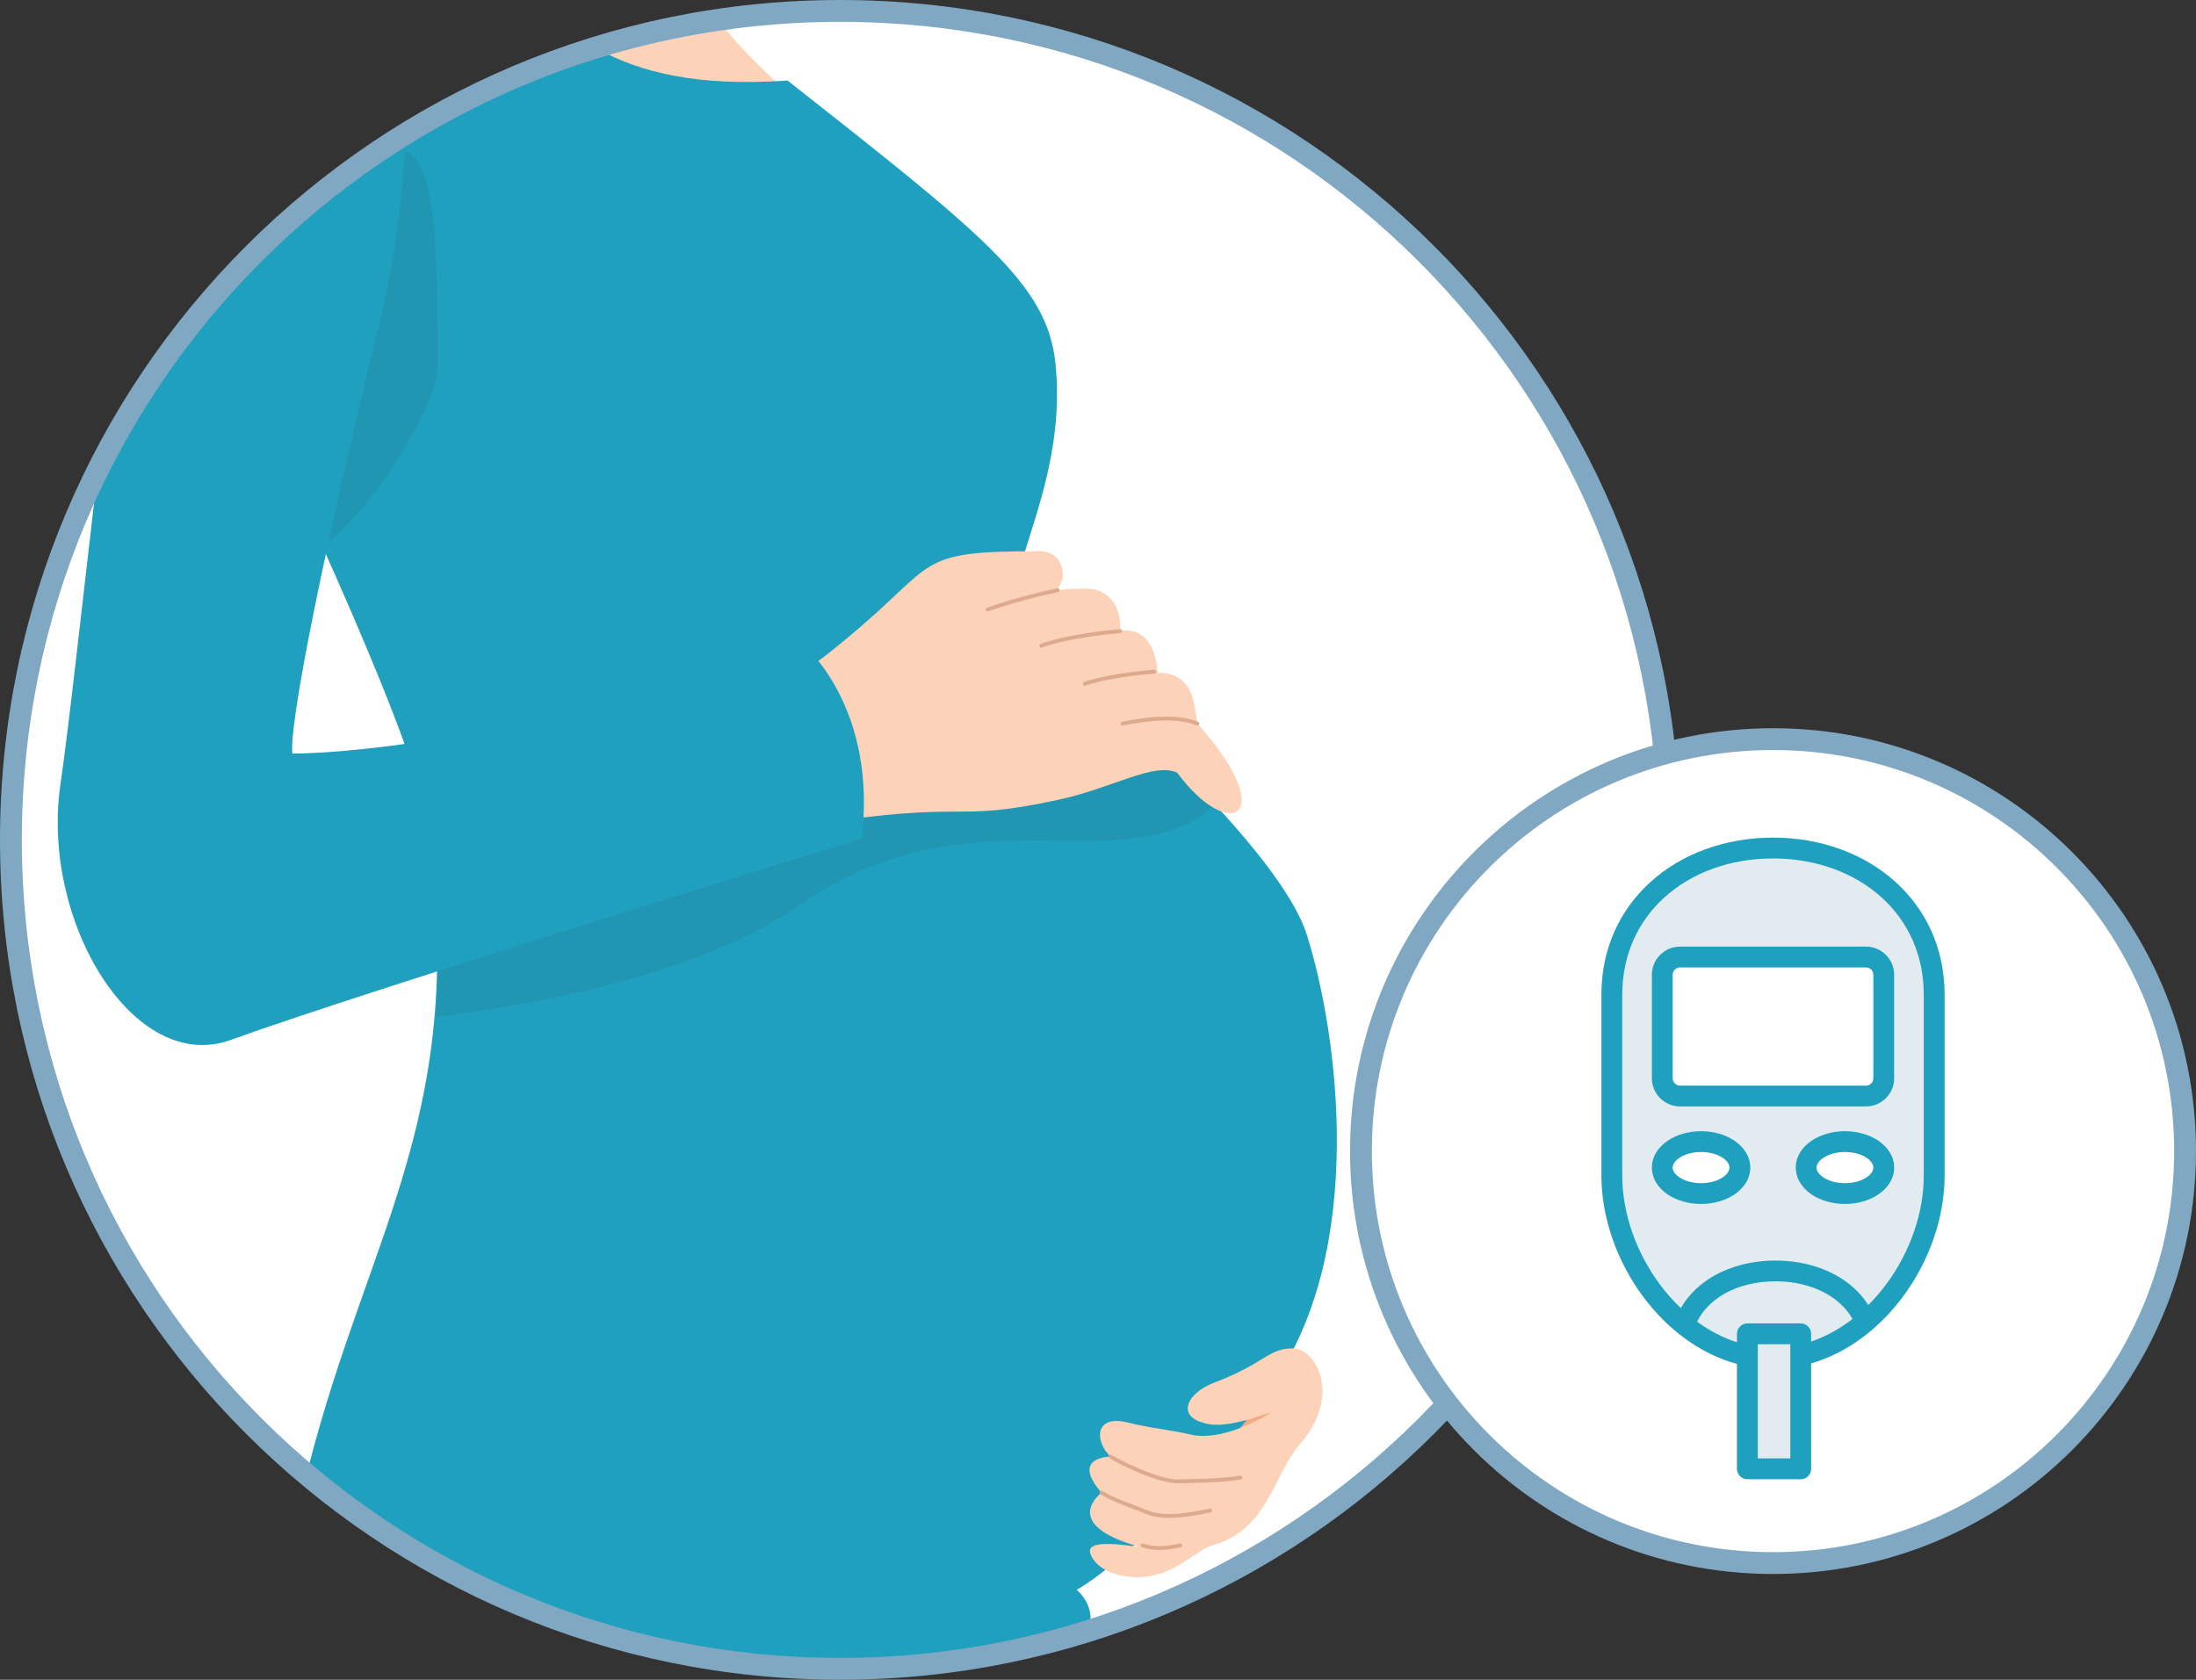
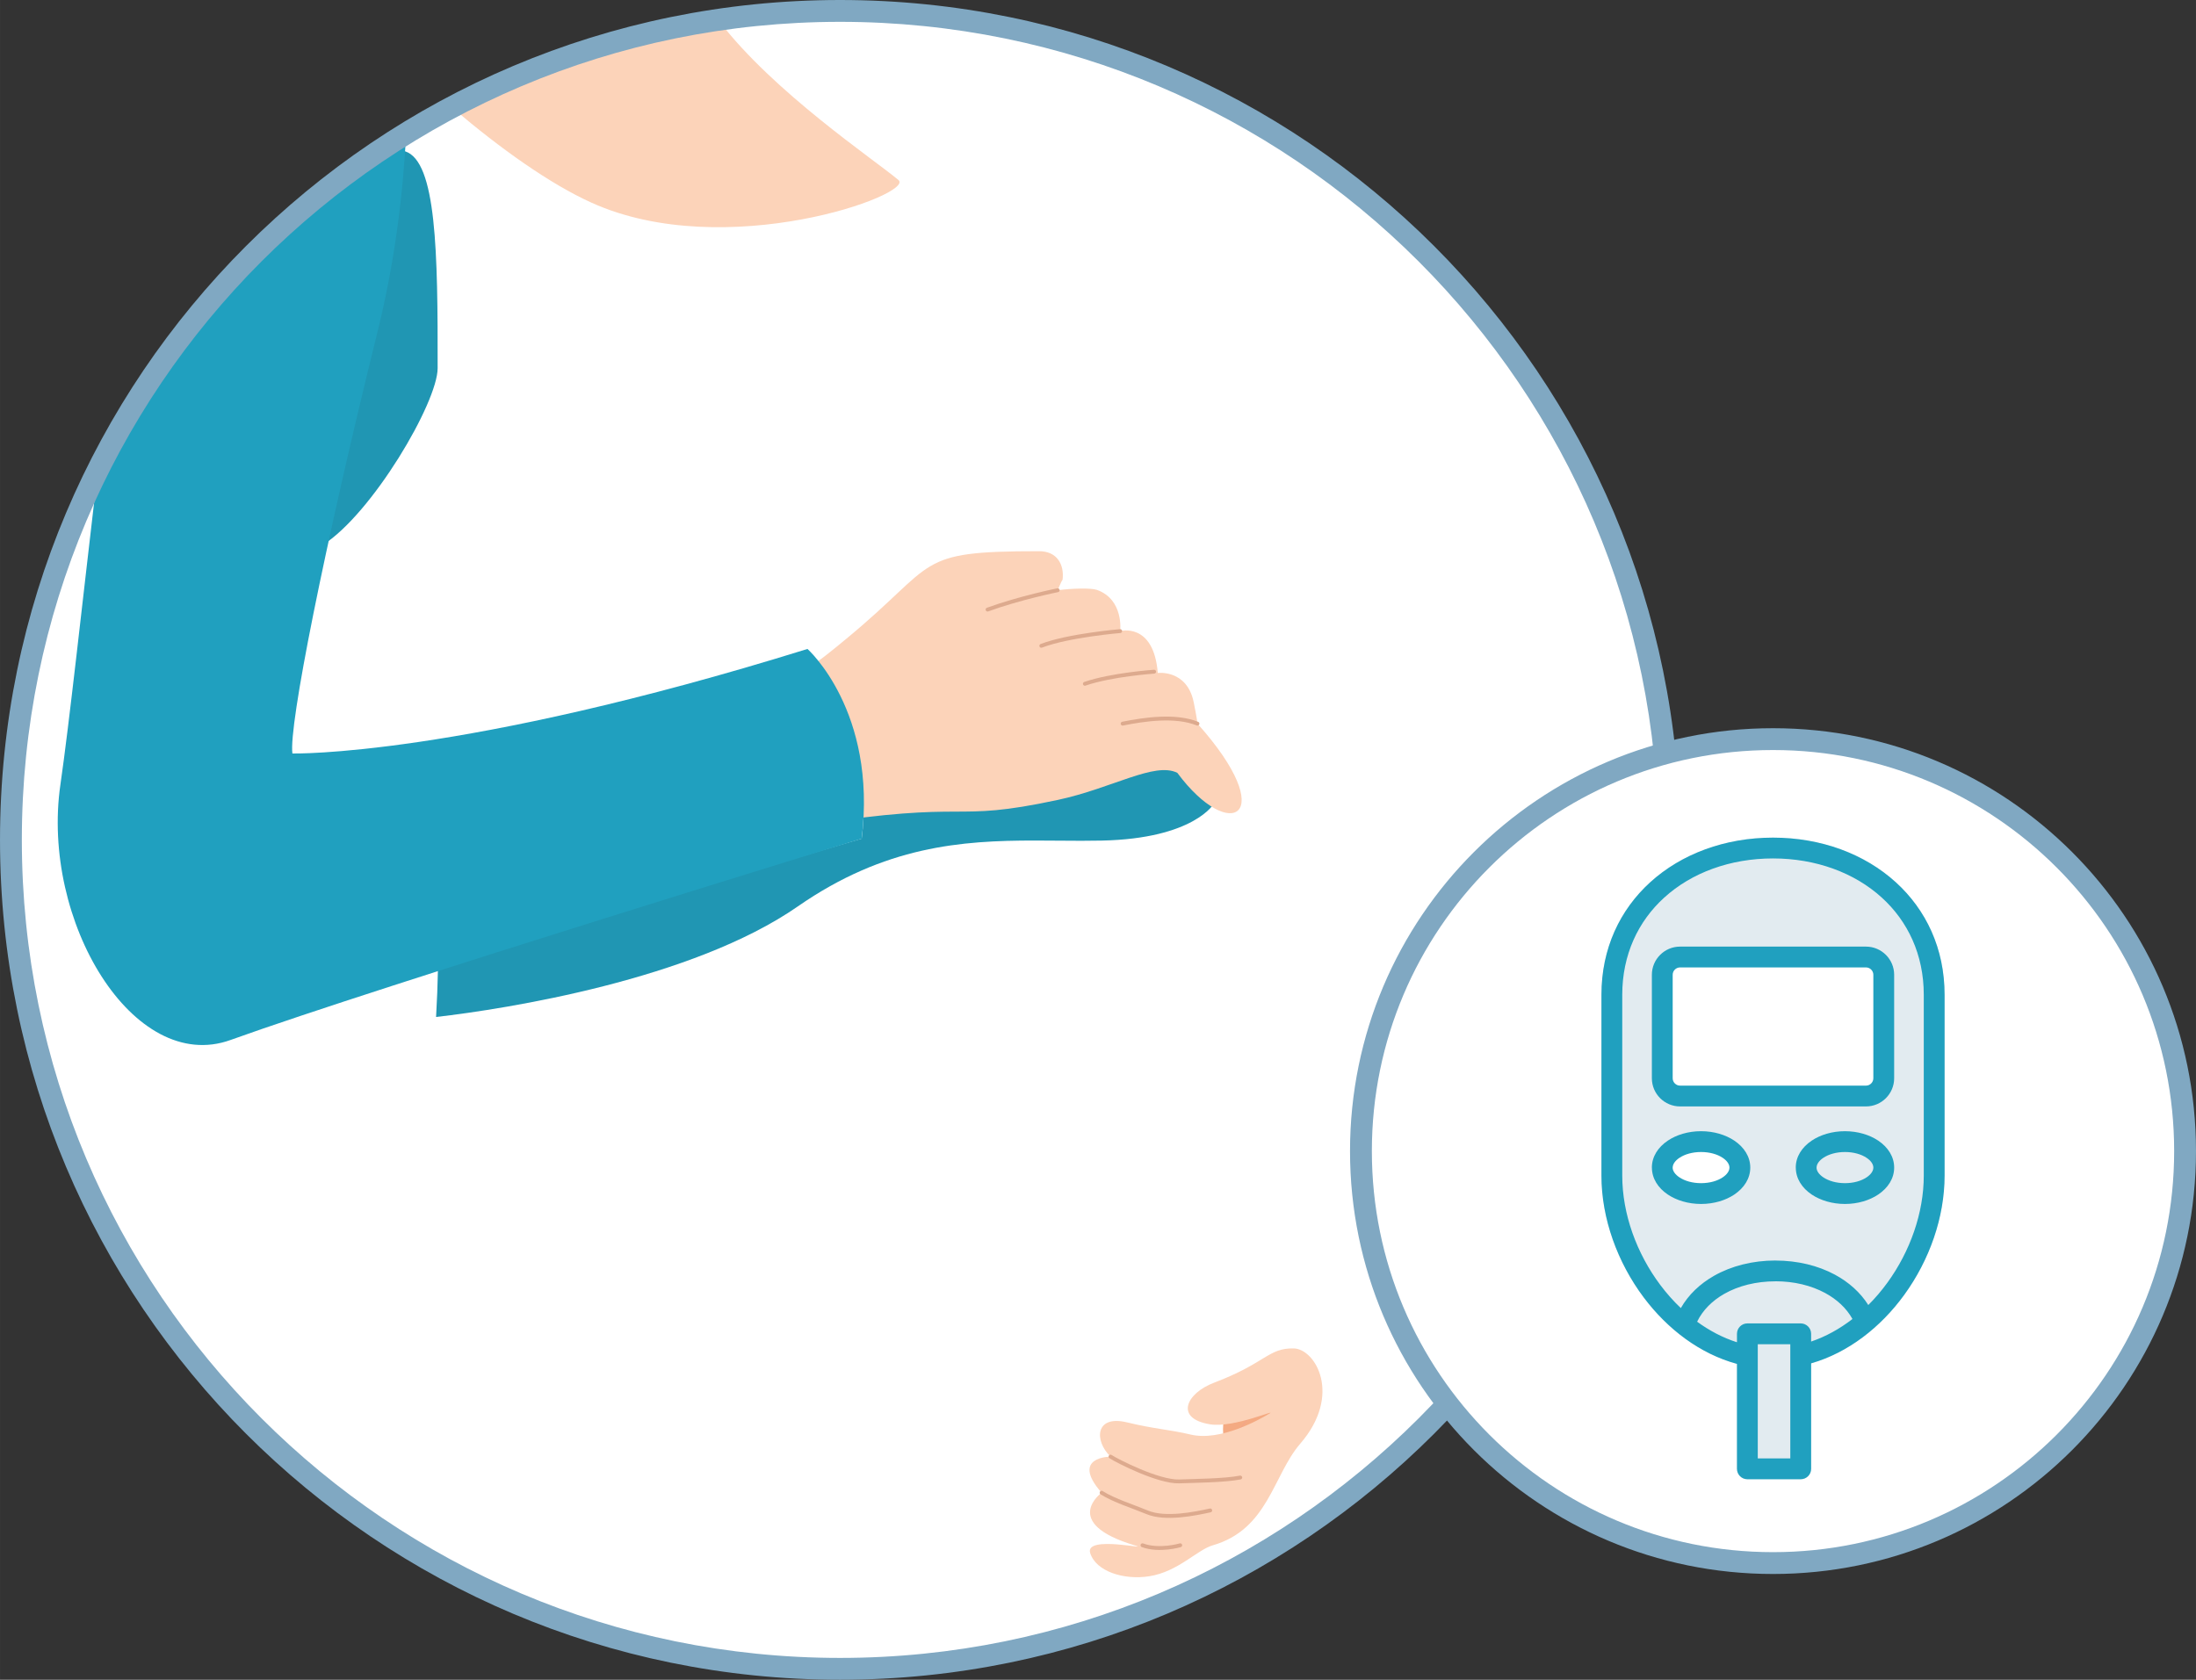
<svg xmlns="http://www.w3.org/2000/svg" xml:space="preserve" width="100.567mm" height="76.942mm" version="1.1" style="shape-rendering:geometricPrecision; text-rendering:geometricPrecision; image-rendering:optimizeQuality; fill-rule:evenodd; clip-rule:evenodd" viewBox="0 0 4182.57 3200.03">
  <rect x="0" y="0" width="4182.57" height="3200.03" fill="#333333" stroke="none" />
  <defs>
    <style type="text/css">
   
    .str0 {stroke:#DDAA8E;stroke-width:7.37;stroke-linecap:round;stroke-linejoin:round;stroke-miterlimit:10}
    .fil6 {fill:none;fill-rule:nonzero}
    .fil9 {fill:white}
    .fil5 {fill:#2096B3;fill-rule:nonzero}
    .fil3 {fill:#20A0BF;fill-rule:nonzero}
    .fil8 {fill:#80A8C2;fill-rule:nonzero}
    .fil10 {fill:#E2EBF0;fill-rule:nonzero}
    .fil7 {fill:#EF9794;fill-rule:nonzero}
    .fil4 {fill:#F2B1BA;fill-rule:nonzero}
    .fil2 {fill:#F4AA82;fill-rule:nonzero}
    .fil1 {fill:#FCD3B9;fill-rule:nonzero}
    .fil11 {fill:white;fill-rule:nonzero}
    .fil0 {fill:white;fill-rule:nonzero}
   
  </style>
  </defs>
  <g id="Capa_x0020_1">
    <path class="fil0" d="M3177.85 1600.03c0,435.7 -176.61,830.16 -462.13,1115.69 -285.53,285.53 -679.99,462.14 -1115.69,462.14 -435.7,0 -830.17,-176.6 -1115.71,-462.14 -285.54,-285.53 -462.14,-679.99 -462.14,-1115.69 0,-435.7 176.61,-830.17 462.14,-1115.7 285.54,-285.53 680,-462.14 1115.71,-462.14 435.69,0 830.16,176.61 1115.68,462.14 285.53,285.54 462.14,680 462.14,1115.7z" />
    <path class="fil1" d="M1370.49 41.25c103.87,135.05 292.97,261.62 340.77,301.73 32.17,27 -328.99,158.62 -584.54,43.21 -79.46,-35.89 -174.66,-103.76 -263.09,-179.21 155.36,-82.29 326.13,-139.34 506.86,-165.73z" />
    <path class="fil2" d="M2443.99 2630.38c50.92,55 -27.27,143.84 -81.75,144.56 -37.49,0.5 -39.39,-65.88 -23.07,-96.6 16.32,-30.73 94.64,-63.18 104.83,-47.96z" />
-     <path class="fil3" d="M1138.54 93.32c78.23,43.65 189.31,72.39 361.44,60.07 374.82,295.01 493.93,388.84 510.05,537.07 18.43,169.65 -47.95,313.49 -66.38,390.93 -18.45,77.45 18.43,70.07 44.25,121.71 25.82,51.63 442.57,390.93 501.58,579.03 59.01,188.1 114.33,597.45 -66.38,855.62 -180.72,258.19 -331.93,368.82 -372.5,390.95 0,0 18.15,13.86 24.48,38.73 6.96,27.34 -6.05,30.72 -10.84,38.47 -146.75,45.19 -302.63,69.53 -464.21,69.53 -386.68,0 -740.82,-139.32 -1014.97,-370.48 117.36,-467.68 317.94,-693.46 222.89,-1273.69 -44.26,-158.6 -162.51,-420.35 -210.47,-527.3 -28.32,-63.18 -99.11,-279.54 -149.28,-478.73 12.39,-13.27 25,-26.33 37.83,-39.17 179.86,-179.86 403.02,-316.41 652.5,-392.73z" />
    <path class="fil4" d="M874.57 1930.1l0 0c1.76,-30.64 3.02,-62.29 3.66,-94.16 0,0 0,0 0,0 -0.63,31.82 -1.89,63.52 -3.66,94.16zm1436.1 -401.27c-23.26,-25.2 -41.15,-45.76 -59.28,-62.04 20,20.4 39.93,41.17 59.28,62.04z" />
    <path class="fil5" d="M830.55 1937.44c133.89,-15.39 488.31,-71.19 688.96,-210.65 165.85,-115.22 312.39,-125.51 450.94,-125.51 15.03,0 29.98,0.13 44.83,0.25 14.87,0.13 29.65,0.25 44.38,0.25 12.89,0 25.72,-0.12 38.52,-0.38 176.61,-3.67 214.12,-70.77 214.15,-70.81 -0.55,-0.59 -1.1,-1.18 -1.65,-1.77 -19.35,-20.86 -39.28,-41.64 -59.28,-62.04 -36.87,-33 -74.79,-48.17 -161.07,-48.17 -86.02,0 -220.16,15.08 -449.22,42.65 5.34,40.03 6.29,85.47 0.11,136.43 0,0 -450.93,131.95 -807.01,245.57 -0.63,31.87 -1.89,63.52 -3.66,94.16z" />
    <path class="fil1" d="M1978.98 1050.06c-239.75,0 -190.09,20.83 -366.33,166.25 -53.7,44.3 -96.83,81.49 -166.91,90.05 0,0 82.99,245.27 94.05,265.55 318.82,-49.44 265.1,-3.08 474.75,-47.97 103.83,-22.21 184.68,-73.21 227.83,-51.63 100.74,136 197.04,83.66 38.35,-93.73 0,0 -0.3,-6.99 -7.15,-40.71 -12.77,-62.87 -68.4,-55.84 -68.4,-55.84 -7.96,-97.37 -71.62,-79.75 -71.62,-79.75 0,0 7.4,-60.05 -44.24,-78.48 -11.17,-3.99 -48.46,-2.89 -74.77,0.62 0,0 6.77,-17.04 9.27,-19.97 3.46,-28.24 -9.8,-54.4 -44.83,-54.4z" />
    <path class="fil6 str0" d="M2133.55 1202.29c0,0 -98.63,8.18 -150.24,28.04" />
    <path class="fil6 str0" d="M2014.54 1124.42c0,0 -72.32,14.52 -133.6,36.88" />
    <path class="fil6 str0" d="M2198.11 1279.62c0,0 -81.14,5.54 -131.84,23.05" />
    <path class="fil6 str0" d="M2280.72 1378.59c-42.04,-16.9 -100.54,-8.38 -142.54,0" />
    <path class="fil4" d="M569.95 1054.28c13.46,-0.01 28.5,-5.72 44.37,-15.75 -6.54,-12.7 -12.21,-24.29 -16.83,-34.59 -13.96,-31.16 -38.25,-99.55 -65.31,-184.77 -12.99,123.8 -9.85,228 30.74,234.56 2.3,0.37 4.63,0.55 7.03,0.55z" />
    <path class="fil5" d="M614.32 1038.54c94.56,-59.67 219.1,-271.85 219.21,-337.02 0.37,-221.28 -2.15,-394.04 -61.93,-413.24 -10.37,-3.33 -20.5,-5.07 -30.39,-5.07 -47.1,0 -88.77,39.2 -125.67,130.65 -24.91,61.72 -66.98,249.11 -83.37,405.32 27.06,85.22 51.36,153.61 65.31,184.77 4.62,10.31 10.29,21.9 16.83,34.59z" />
    <path class="fil3" d="M773.33 258.72c-6.04,116.15 -22.35,244.29 -54.14,372.73 -102.1,412.46 -169.65,752.37 -162.27,804 0,0 317.17,7.37 981.03,-199.16 0,0 132.77,118.03 103.26,361.42 0,0 -916.76,280.77 -1202.31,383.6 -184.41,66.37 -361.68,-226.32 -323.81,-486.87 16.35,-112.48 41.46,-344.03 70.03,-587.98 76.87,-156.52 178.92,-298.44 300.91,-420.43 86.4,-86.4 182.8,-162.78 287.29,-227.32z" />
    <path class="fil4" d="M2253.23 2851.09c28.04,-30.26 55.88,-62.41 82.25,-95.17 -0.09,-0.21 -0.19,-0.42 -0.28,-0.63 -28.71,35.83 -56.16,67.69 -81.97,95.8z" />
    <path class="fil7" d="M2335.48 2755.92c23.23,-28.83 45.32,-58.12 65.47,-87.07 -22.5,31.11 -44.46,59.85 -65.75,86.44 0.09,0.21 0.19,0.42 0.28,0.63z" />
-     <path class="fil1" d="M2464.19 2568.84c41.35,1.02 92.53,88.64 12.38,181.4 -52.06,60.27 -60.87,163.01 -166.41,193.61 -30.55,8.9 -65.89,50.24 -121.26,59.05 -48.04,7.59 -101.45,-8.97 -112.49,-44.25 -11.03,-35.32 120.95,-3.67 84.18,-14.8 -141.56,-42.69 -62.41,-100.09 -62.41,-100.09 -60.48,-68.81 16.96,-68.81 16.96,-68.81 -31.35,-30.22 -29.51,-80 31.34,-65.25 52.33,12.69 80.36,13.57 121.01,23.18 57.86,13.7 132.41,-29.2 150.06,-39.78 17.65,-10.58 -67.14,27.81 -113.12,20.27 -67.6,-11.04 -45.46,-59 8.02,-79.27 99.07,-37.59 103.26,-66.42 151.74,-65.25z" />
+     <path class="fil1" d="M2464.19 2568.84c41.35,1.02 92.53,88.64 12.38,181.4 -52.06,60.27 -60.87,163.01 -166.41,193.61 -30.55,8.9 -65.89,50.24 -121.26,59.05 -48.04,7.59 -101.45,-8.97 -112.49,-44.25 -11.03,-35.32 120.95,-3.67 84.18,-14.8 -141.56,-42.69 -62.41,-100.09 -62.41,-100.09 -60.48,-68.81 16.96,-68.81 16.96,-68.81 -31.35,-30.22 -29.51,-80 31.34,-65.25 52.33,12.69 80.36,13.57 121.01,23.18 57.86,13.7 132.41,-29.2 150.06,-39.78 17.65,-10.58 -67.14,27.81 -113.12,20.27 -67.6,-11.04 -45.46,-59 8.02,-79.27 99.07,-37.59 103.26,-66.42 151.74,-65.25" />
    <path class="fil6 str0" d="M2115.14 2774.94c12.91,8.51 91.79,48.67 130.93,47.25 27.36,-1.06 86.67,-1.48 116.17,-7.38" />
    <path class="fil6 str0" d="M2098.17 2843.75c24.72,15.34 58.75,25.71 87.04,37.43 34.37,14.2 90.3,2.78 119.81,-3.71" />
    <path class="fil6 str0" d="M2175.98 2943.84c32.08,11.85 71.92,0 71.92,0" />
    <path class="fil8" d="M3200.03 1600.03c0,441.83 -179.09,841.83 -468.63,1131.37 -289.54,289.54 -689.54,468.63 -1131.37,468.63 -441.83,0 -841.84,-179.09 -1131.39,-468.63 -289.55,-289.55 -468.64,-689.54 -468.64,-1131.37 0,-441.82 179.1,-841.84 468.64,-1131.39 289.55,-289.55 689.56,-468.64 1131.39,-468.64 441.82,0 841.83,179.1 1131.37,468.64 289.55,289.55 468.63,689.55 468.63,1131.39zm-498.03 1101.97c282.01,-282.01 456.44,-671.62 456.44,-1101.97 0,-430.35 -174.43,-819.96 -456.45,-1101.98 -282.01,-282.02 -671.62,-456.46 -1101.96,-456.46 -430.35,0 -819.96,174.44 -1101.99,456.46 -282.02,282.02 -456.46,671.63 -456.46,1101.98 0,430.34 174.44,819.95 456.46,1101.97 282.02,282.01 671.63,456.45 1101.99,456.45 430.34,0 819.95,-174.43 1101.97,-456.45z" />
    <path class="fil9" d="M4161.78 2192.92c0,433.45 -351.38,784.83 -784.83,784.83 -433.46,0 -784.85,-351.38 -784.85,-784.83 0,-433.46 351.39,-784.85 784.85,-784.85 433.46,0 784.83,351.39 784.83,784.85z" />
    <path class="fil8" d="M4182.57 2192.92c0,222.46 -90.18,423.87 -235.97,569.66 -145.79,145.79 -347.2,235.97 -569.66,235.97 -222.47,0 -423.88,-90.18 -569.67,-235.97 -145.79,-145.79 -235.97,-347.2 -235.97,-569.66 0,-222.47 90.18,-423.88 235.97,-569.67 145.79,-145.79 347.2,-235.97 569.67,-235.97 222.46,0 423.88,90.18 569.66,235.97 145.79,145.79 235.97,347.2 235.97,569.67zm-265.37 540.26c138.26,-138.26 223.78,-329.27 223.78,-540.26 0,-210.99 -85.52,-402.01 -223.78,-540.27 -138.26,-138.26 -329.27,-223.78 -540.26,-223.78 -210.99,0 -402.01,85.52 -540.27,223.78 -138.26,138.26 -223.78,329.28 -223.78,540.27 0,210.99 85.52,402 223.78,540.26 138.26,138.26 329.28,223.78 540.27,223.78 210.99,0 402,-85.52 540.26,-223.78z" />
    <path class="fil10" d="M3308.28 2598.32c-70.2,-19.01 -132.04,-65.9 -177.53,-126.53 -50.12,-66.81 -80.6,-150.59 -80.6,-232.13l0 -344.54c0,-88.38 35.43,-162.01 92.81,-214.26 59.54,-54.23 142.64,-85.1 233.98,-85.1 91.34,0 174.43,30.87 233.98,85.1 57.39,52.26 92.82,125.89 92.82,214.26l0 344.54c0,79.53 -28.94,161.13 -76.78,227.03 -45,61.99 -106.89,110.38 -177.42,130.59l0 200.96c0,10.95 -8.88,19.83 -19.82,19.83l-101.6 0c-10.94,0 -19.82,-8.88 -19.82,-19.83l0 -199.91 0 0z" />
    <path class="fil11" d="M3214.45 1815.93l324.98 0c13.55,0 25.86,5.53 34.77,14.44 8.91,8.91 14.44,21.22 14.44,34.77l0 180.91c0,13.55 -5.53,25.86 -14.44,34.77 -8.91,8.91 -21.22,14.44 -34.77,14.44l-324.98 0c-13.55,0 -25.86,-5.53 -34.77,-14.44 -8.91,-8.91 -14.44,-21.22 -14.44,-34.77l0 -180.91c0,-13.55 5.53,-25.86 14.44,-34.77 8.91,-8.91 21.22,-14.44 34.77,-14.44z" />
    <path class="fil11" d="M3239.9 2168.51c19.6,0 37.63,5.51 50.94,14.42 15.16,10.16 24.54,24.76 24.54,41.41 0,16.65 -9.38,31.25 -24.54,41.4 -13.3,8.91 -31.33,14.42 -50.93,14.42 -19.61,0 -37.64,-5.51 -50.94,-14.42 -15.12,-10.13 -24.48,-24.73 -24.48,-41.4l-0.06 0c0,-16.65 9.38,-31.25 24.54,-41.41 13.3,-8.91 31.33,-14.42 50.94,-14.42l-0 0z" />
-     <path class="fil11" d="M3513.98 2170.46c18.92,0 36.32,5.32 49.16,13.92 14.64,9.8 23.68,23.89 23.68,39.96 0,16.06 -9.05,30.16 -23.68,39.96 -12.83,8.59 -30.23,13.92 -49.15,13.92 -18.92,0 -36.32,-5.32 -49.16,-13.92 -14.59,-9.77 -23.62,-23.87 -23.62,-39.96l-0.06 0c0,-16.07 9.05,-30.16 23.68,-39.96 12.83,-8.6 30.24,-13.92 49.15,-13.92l0 0z" />
    <path class="fil3" d="M3449.53 2555.76c28.1,-9.53 54.59,-24.29 78.73,-42.99 -11.39,-20.53 -29.55,-37.39 -52.2,-49.61 -26.59,-14.32 -59.19,-22.23 -94.41,-22.23l0 0.07c-36.66,0 -70.37,8.46 -97.35,23.76 -23.09,13.09 -41.24,31.18 -51.91,53.17 23.44,17.12 48.94,30.55 75.89,39.17l0 -16.11c0,-10.95 8.88,-19.83 19.83,-19.83l101.6 0c10.95,0 19.83,8.88 19.83,19.83l0 14.76 0 0zm-141.25 42.55c-70.2,-19.01 -132.04,-65.9 -177.53,-126.53 -50.12,-66.81 -80.6,-150.59 -80.6,-232.13l0 -344.54c0,-88.38 35.43,-162.01 92.81,-214.26 59.54,-54.23 142.64,-85.1 233.98,-85.1 91.34,0 174.43,30.87 233.98,85.1 57.39,52.26 92.82,125.89 92.82,214.26l0 344.54c0,79.53 -28.94,161.13 -76.78,227.03 -45,61.99 -106.89,110.38 -177.42,130.59l0 200.96c0,10.95 -8.88,19.83 -19.82,19.83l-101.6 0c-10.94,0 -19.82,-8.88 -19.82,-19.83l0 -199.91 0 0zm101.6 -37.5l-61.96 0 0 217.59 61.96 0 0 -217.59zm104.1 -405.8c24.35,0 46.73,6.85 63.25,17.9 18.83,12.61 30.47,30.74 30.47,51.41 0,20.67 -11.65,38.8 -30.47,51.41 -16.51,11.06 -38.9,17.9 -63.24,17.9 -24.35,0 -46.73,-6.85 -63.25,-17.9 -18.77,-12.58 -30.39,-30.71 -30.39,-51.41l-0.08 0c0,-20.67 11.65,-38.81 30.47,-51.41 16.51,-11.06 38.9,-17.9 63.24,-17.9l0 0zm0.01 39.65c-16.47,0 -31.03,4.24 -41.25,11.09 -7.91,5.3 -12.81,11.92 -12.81,18.58l-0.08 0c0,6.63 4.93,13.25 12.89,18.58 10.22,6.85 24.78,11.09 41.25,11.09 16.46,0 31.02,-4.24 41.24,-11.09 7.91,-5.3 12.81,-11.91 12.81,-18.58 0,-6.67 -4.9,-13.28 -12.81,-18.58 -10.22,-6.85 -24.78,-11.09 -41.24,-11.09l0 -0zm-274.08 -39.65c24.34,0 46.73,6.85 63.24,17.91 18.82,12.61 30.47,30.75 30.47,51.41 0,20.67 -11.65,38.8 -30.47,51.41 -16.51,11.06 -38.9,17.9 -63.24,17.9 -24.34,0 -46.73,-6.85 -63.24,-17.9 -18.78,-12.58 -30.39,-30.71 -30.39,-51.41l-0.08 0c0,-20.67 11.65,-38.81 30.47,-51.42 16.51,-11.06 38.9,-17.9 63.24,-17.9l-0 0zm41.25 50.74c-10.23,-6.85 -24.79,-11.09 -41.25,-11.09 -16.47,0 -31.03,4.24 -41.25,11.09 -7.91,5.3 -12.81,11.92 -12.81,18.58l-0.08 0c0,6.63 4.93,13.25 12.89,18.58 10.22,6.85 24.78,11.09 41.25,11.09 16.46,0 31.02,-4.24 41.24,-11.09 7.91,-5.3 12.81,-11.91 12.81,-18.58 0,-6.66 -4.9,-13.28 -12.81,-18.58l0 0zm277.27 280.43c13.16,-13.12 25.37,-27.47 36.47,-42.75 43.11,-59.39 69.19,-132.65 69.19,-203.8l0 -344.54c0,-76.51 -30.46,-140.06 -79.81,-185 -52.29,-47.62 -125.91,-74.72 -207.34,-74.72 -81.43,0 -155.05,27.1 -207.34,74.72 -49.35,44.93 -79.8,108.48 -79.8,185l0 344.54c0,73.07 27.44,148.3 72.55,208.44 11.86,15.81 24.93,30.55 39.02,43.92 14.52,-25.44 36.46,-46.33 63.43,-61.62 32.96,-18.68 73.44,-29.02 116.86,-29.02l0 0.08c41.92,0 81,9.55 113.15,26.87 26.53,14.3 48.46,33.9 63.62,57.88l-0 -0.01zm-358.59 -682.83l354.21 0c14.77,0 28.19,6.03 37.9,15.74 9.71,9.71 15.74,23.13 15.74,37.91l0 197.18c0,14.77 -6.03,28.19 -15.74,37.9 -9.71,9.71 -23.13,15.74 -37.9,15.74l-354.21 0c-14.76,0 -28.19,-6.03 -37.9,-15.74 -9.71,-9.71 -15.74,-23.13 -15.74,-37.9l0 -197.18c0,-14.78 6.03,-28.19 15.74,-37.91 9.71,-9.71 23.13,-15.74 37.9,-15.74zm354.21 39.65l-354.21 0c-3.83,0 -7.32,1.58 -9.87,4.13 -2.54,2.54 -4.12,6.04 -4.12,9.87l0 197.18c0,3.83 1.58,7.33 4.12,9.87 2.55,2.54 6.04,4.13 9.87,4.13l354.21 0c3.83,0 7.33,-1.58 9.87,-4.13 2.54,-2.55 4.12,-6.04 4.12,-9.87l0 -197.18c0,-3.83 -1.58,-7.32 -4.12,-9.87 -2.55,-2.55 -6.04,-4.13 -9.87,-4.13z" />
  </g>
</svg>